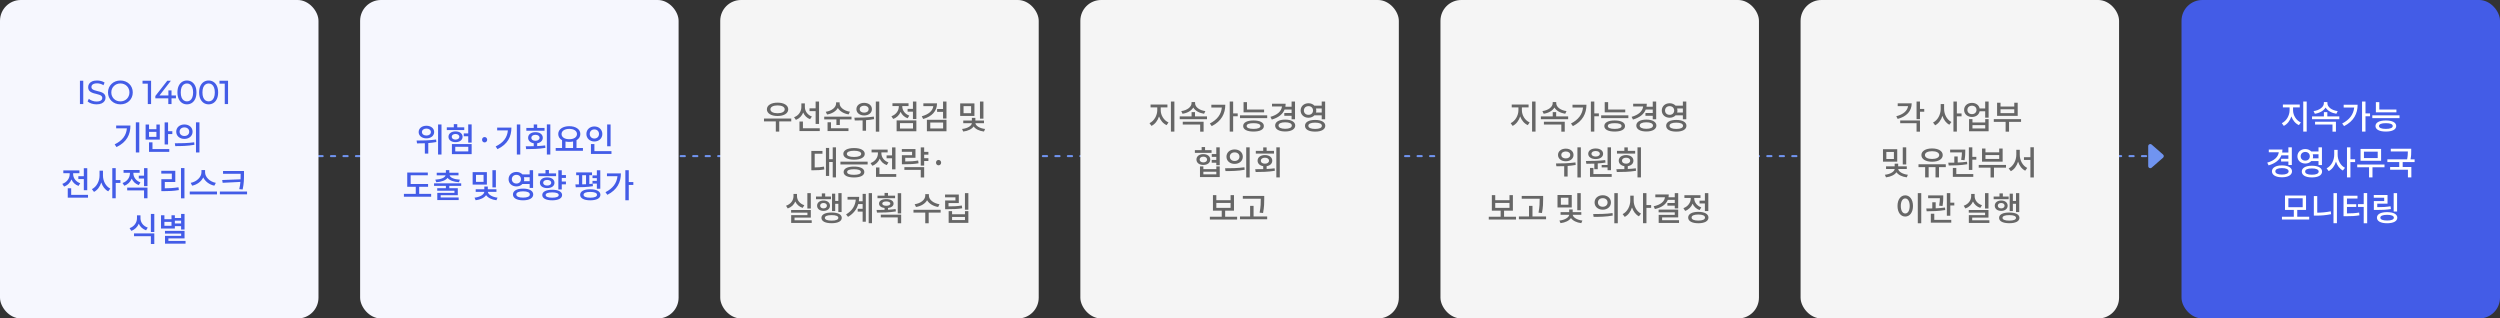
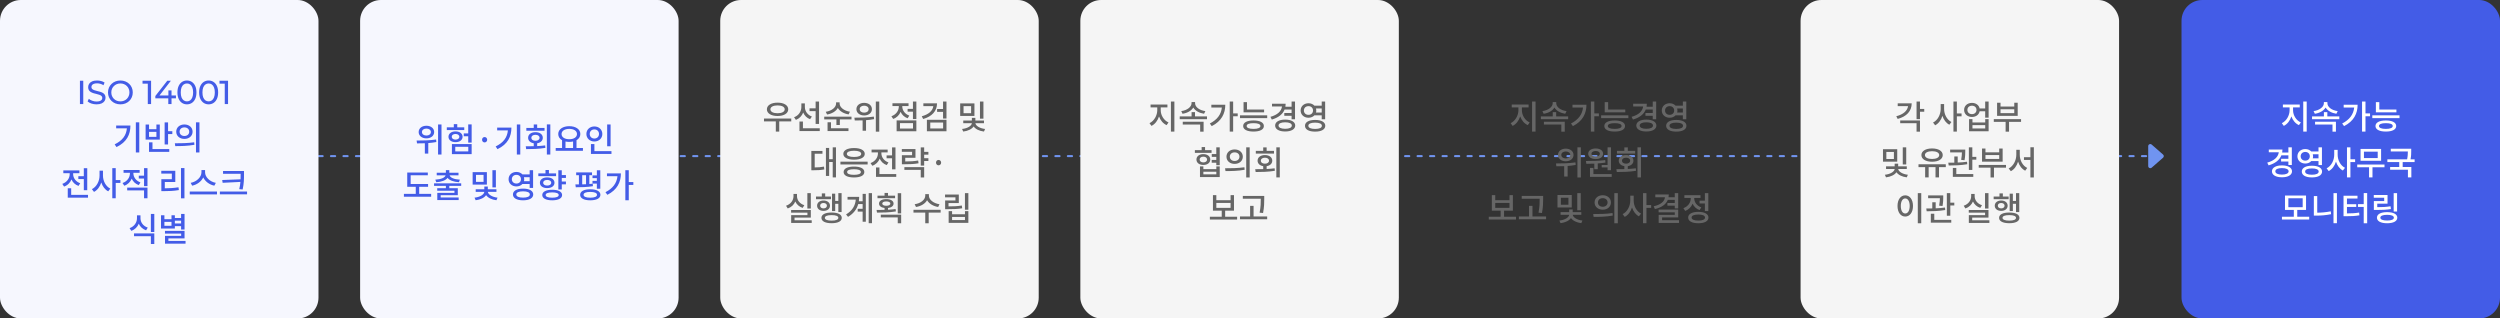
<svg xmlns="http://www.w3.org/2000/svg" width="1201" height="153" viewBox="0 0 1201 153" fill="none">
  <rect x="0" y="0" width="1201" height="153" fill="#333333" stroke="none" />
  <path d="M1037 75L106 75" stroke="#7094F0" stroke-linecap="round" stroke-linejoin="round" stroke-dasharray="2 4" />
  <path d="M1039.14 74.247L1033.66 69.451C1033.01 68.885 1032 69.345 1032 70.204L1032 79.796C1032 80.655 1033.01 81.115 1033.66 80.549L1039.14 75.753C1039.6 75.354 1039.6 74.646 1039.14 74.247Z" fill="#7094F0" />
  <rect x="1048" width="153" height="153" rx="10" fill="#435CE7" />
  <path d="M1101.58 51.584V52.96C1101.58 55.36 1103.07 57.856 1105.33 58.816L1104.41 60.112C1102.73 59.376 1101.44 57.808 1100.77 55.936C1100.13 57.952 1098.83 59.664 1097.13 60.48L1096.19 59.168C1098.43 58.128 1099.92 55.44 1099.92 52.96V51.584H1096.7V50.224H1104.8V51.584H1101.58ZM1106.48 48.784H1108.14V63.232H1106.48V48.784ZM1123.03 53.376L1122.4 54.656C1120.08 54.288 1118.15 53.216 1117.22 51.664C1116.31 53.2 1114.39 54.304 1112.05 54.656L1111.44 53.376C1114.29 52.992 1116.39 51.36 1116.39 49.568V49.024H1118.08V49.568C1118.08 51.392 1120.13 52.992 1123.03 53.376ZM1112.16 59.824V58.496H1122.18V63.248H1120.53V59.824H1112.16ZM1118.05 55.92H1123.81V57.248H1110.71V55.92H1116.4V53.856H1118.05V55.92ZM1125.9 50.304H1132.6C1132.6 54.496 1130.81 58.208 1126.09 60.592L1125.18 59.328C1128.71 57.52 1130.62 54.976 1130.95 51.648H1125.9V50.304ZM1138.57 54.48V55.856H1136.38V63.216H1134.73V48.768H1136.38V54.48H1138.57ZM1151.24 52.624V53.952H1141.37V49.056H1143.02V52.624H1151.24ZM1146.16 61.92C1148.27 61.92 1149.47 61.424 1149.47 60.544C1149.47 59.632 1148.27 59.168 1146.16 59.168C1144.04 59.168 1142.86 59.632 1142.86 60.544C1142.86 61.424 1144.04 61.92 1146.16 61.92ZM1146.16 57.872C1149.26 57.872 1151.13 58.848 1151.13 60.544C1151.13 62.224 1149.26 63.2 1146.16 63.2C1143.07 63.2 1141.18 62.224 1141.18 60.544C1141.18 58.848 1143.07 57.872 1146.16 57.872ZM1139.66 55.408H1152.73V56.752H1139.66V55.408ZM1099.34 74.608H1095.98C1095.08 76.912 1092.96 78.528 1089.84 79.44L1089.18 78.128C1092.57 77.184 1094.44 75.408 1094.73 73.152H1089.93V71.824H1096.49C1096.49 72.336 1096.44 72.816 1096.36 73.264H1099.34V70.784H1100.99V79.28H1099.34V77.616H1095.84V76.272H1099.34V74.608ZM1096.25 83.872C1098.22 83.872 1099.45 83.312 1099.45 82.304C1099.45 81.312 1098.22 80.752 1096.25 80.752C1094.3 80.752 1093.07 81.312 1093.07 82.304C1093.07 83.312 1094.3 83.872 1096.25 83.872ZM1096.25 79.456C1099.18 79.456 1101.08 80.544 1101.08 82.304C1101.08 84.08 1099.18 85.168 1096.25 85.168C1093.32 85.168 1091.44 84.08 1091.44 82.304C1091.44 80.544 1093.32 79.456 1096.25 79.456ZM1105.25 75.088C1105.25 76.336 1106.18 77.168 1107.46 77.168C1108.7 77.168 1109.63 76.336 1109.63 75.088C1109.63 73.824 1108.7 72.992 1107.46 72.992C1106.18 72.992 1105.25 73.824 1105.25 75.088ZM1113.81 74.112H1111.07C1111.15 74.416 1111.2 74.736 1111.2 75.088C1111.2 75.44 1111.15 75.76 1111.06 76.064H1113.81V74.112ZM1113.81 77.392H1110.32C1109.65 78.128 1108.62 78.56 1107.46 78.56C1105.3 78.56 1103.68 77.12 1103.68 75.088C1103.68 73.04 1105.3 71.6 1107.46 71.6C1108.64 71.6 1109.65 72.048 1110.32 72.768H1113.81V70.768H1115.46V79.296H1113.81V77.392ZM1110.64 83.936C1112.7 83.936 1113.89 83.408 1113.89 82.416C1113.89 81.456 1112.7 80.912 1110.64 80.912C1108.59 80.912 1107.39 81.456 1107.39 82.416C1107.39 83.408 1108.59 83.936 1110.64 83.936ZM1110.64 79.616C1113.65 79.616 1115.52 80.656 1115.52 82.416C1115.52 84.192 1113.65 85.232 1110.64 85.232C1107.63 85.232 1105.78 84.192 1105.78 82.416C1105.78 80.656 1107.63 79.616 1110.64 79.616ZM1123.01 71.984V74.352C1123.01 76.928 1124.36 79.536 1126.53 80.608L1125.52 81.92C1123.97 81.12 1122.82 79.552 1122.2 77.664C1121.57 79.664 1120.36 81.344 1118.71 82.192L1117.7 80.864C1119.96 79.76 1121.36 77.024 1121.36 74.352V71.984H1123.01ZM1131.4 76.512V77.872H1129.14V85.232H1127.49V70.784H1129.14V76.512H1131.4ZM1142.25 75.936V72.864H1135.64V75.936H1142.25ZM1143.88 71.552V77.264H1134.01V71.552H1143.88ZM1145.51 79.04V80.368H1139.74V85.232H1138.09V80.368H1132.41V79.04H1145.51ZM1159.98 77.856H1154.25V80.224H1158.41V85.232H1156.77V81.552H1148.22V80.224H1152.59V77.856H1146.89V76.528H1156.38C1156.7 74.976 1156.73 73.808 1156.73 72.768H1148.53V71.44H1158.35V72.544C1158.35 73.632 1158.35 74.88 1158.03 76.528H1159.98V77.856ZM1099.33 95.248V99.536H1106.21V95.248H1099.33ZM1103.6 104.112H1109.34V105.456H1096.25V104.112H1101.95V100.848H1097.71V93.936H1107.82V100.848H1103.6V104.112ZM1113.2 94.192V102.176C1115.25 102.16 1117.41 101.984 1119.68 101.52L1119.86 102.896C1117.38 103.408 1115.04 103.584 1112.8 103.584H1111.57V94.192H1113.2ZM1121.01 92.784H1122.66V107.232H1121.01V92.784ZM1127.48 99.408V102.528C1129.78 102.512 1131.43 102.432 1133.32 102.112L1133.46 103.44C1131.4 103.808 1129.59 103.872 1126.97 103.872H1125.83V94.032H1132.54V95.392H1127.48V98.096H1131.94V99.408H1127.48ZM1135.53 92.752H1137.19V107.248H1135.53V99.424H1132.76V98.064H1135.53V92.752ZM1151.56 92.784V101.632H1149.92V92.784H1151.56ZM1148.41 99.088L1148.6 100.432C1146.33 100.8 1144.38 100.864 1141.61 100.864H1140.4V96.592H1145.36V94.992H1140.36V93.664H1146.97V97.84H1142.03V99.52C1144.51 99.52 1146.32 99.44 1148.41 99.088ZM1146.76 105.936C1148.84 105.936 1150.01 105.456 1150.01 104.576C1150.01 103.68 1148.84 103.2 1146.76 103.2C1144.7 103.2 1143.52 103.68 1143.52 104.576C1143.52 105.456 1144.7 105.936 1146.76 105.936ZM1146.76 101.904C1149.8 101.904 1151.66 102.896 1151.66 104.576C1151.66 106.256 1149.8 107.248 1146.76 107.248C1143.72 107.248 1141.88 106.256 1141.88 104.576C1141.88 102.896 1143.72 101.904 1146.76 101.904Z" fill="white" />
  <rect width="153" height="153" rx="10" fill="#F6F7FE" />
  <path d="M38.399 50V38.8H39.999V50H38.399ZM46.366 50.128C45.513 50.128 44.697 50 43.918 49.744C43.139 49.477 42.526 49.136 42.078 48.72L42.67 47.472C43.096 47.845 43.641 48.155 44.302 48.4C44.963 48.645 45.651 48.768 46.366 48.768C47.017 48.768 47.544 48.693 47.95 48.544C48.355 48.395 48.654 48.192 48.846 47.936C49.038 47.669 49.134 47.371 49.134 47.04C49.134 46.656 49.006 46.347 48.75 46.112C48.505 45.877 48.179 45.691 47.774 45.552C47.379 45.403 46.942 45.275 46.462 45.168C45.982 45.061 45.496 44.939 45.006 44.8C44.526 44.651 44.083 44.464 43.678 44.24C43.283 44.016 42.963 43.717 42.718 43.344C42.472 42.96 42.35 42.469 42.35 41.872C42.35 41.296 42.499 40.768 42.798 40.288C43.107 39.797 43.577 39.408 44.206 39.12C44.846 38.821 45.657 38.672 46.638 38.672C47.288 38.672 47.934 38.757 48.574 38.928C49.214 39.099 49.769 39.344 50.238 39.664L49.71 40.944C49.23 40.624 48.723 40.395 48.19 40.256C47.657 40.107 47.139 40.032 46.638 40.032C46.008 40.032 45.491 40.112 45.086 40.272C44.681 40.432 44.382 40.645 44.19 40.912C44.008 41.179 43.918 41.477 43.918 41.808C43.918 42.203 44.041 42.517 44.286 42.752C44.542 42.987 44.867 43.173 45.262 43.312C45.667 43.451 46.11 43.579 46.59 43.696C47.07 43.803 47.55 43.925 48.03 44.064C48.52 44.203 48.963 44.384 49.358 44.608C49.763 44.832 50.089 45.131 50.334 45.504C50.579 45.877 50.702 46.357 50.702 46.944C50.702 47.509 50.547 48.037 50.238 48.528C49.928 49.008 49.449 49.397 48.798 49.696C48.158 49.984 47.347 50.128 46.366 50.128ZM57.845 50.128C56.992 50.128 56.197 49.984 55.461 49.696C54.736 49.408 54.107 49.008 53.573 48.496C53.04 47.973 52.624 47.365 52.325 46.672C52.027 45.979 51.877 45.221 51.877 44.4C51.877 43.579 52.027 42.821 52.325 42.128C52.624 41.435 53.04 40.832 53.573 40.32C54.107 39.797 54.736 39.392 55.461 39.104C56.187 38.816 56.981 38.672 57.845 38.672C58.699 38.672 59.483 38.816 60.197 39.104C60.923 39.381 61.552 39.781 62.085 40.304C62.629 40.816 63.045 41.419 63.333 42.112C63.632 42.805 63.781 43.568 63.781 44.4C63.781 45.232 63.632 45.995 63.333 46.688C63.045 47.381 62.629 47.989 62.085 48.512C61.552 49.024 60.923 49.424 60.197 49.712C59.483 49.989 58.699 50.128 57.845 50.128ZM57.845 48.704C58.464 48.704 59.035 48.597 59.557 48.384C60.091 48.171 60.549 47.872 60.933 47.488C61.328 47.093 61.632 46.635 61.845 46.112C62.069 45.589 62.181 45.019 62.181 44.4C62.181 43.781 62.069 43.211 61.845 42.688C61.632 42.165 61.328 41.712 60.933 41.328C60.549 40.933 60.091 40.629 59.557 40.416C59.035 40.203 58.464 40.096 57.845 40.096C57.216 40.096 56.635 40.203 56.101 40.416C55.579 40.629 55.12 40.933 54.725 41.328C54.331 41.712 54.021 42.165 53.797 42.688C53.584 43.211 53.477 43.781 53.477 44.4C53.477 45.019 53.584 45.589 53.797 46.112C54.021 46.635 54.331 47.093 54.725 47.488C55.12 47.872 55.579 48.171 56.101 48.384C56.635 48.597 57.216 48.704 57.845 48.704ZM71 50V39.44L71.688 40.192H68.472V38.8H72.584V50H71ZM74.624 47.248V46.128L80.352 38.8H82.08L76.4 46.128L75.584 45.872H84.528V47.248H74.624ZM80.848 50V47.248L80.896 45.872V43.44H82.4V50H80.848ZM89.813 50.128C88.938 50.128 88.154 49.904 87.461 49.456C86.778 49.008 86.234 48.357 85.829 47.504C85.434 46.651 85.237 45.616 85.237 44.4C85.237 43.184 85.434 42.149 85.829 41.296C86.234 40.443 86.778 39.792 87.461 39.344C88.154 38.896 88.938 38.672 89.813 38.672C90.677 38.672 91.455 38.896 92.149 39.344C92.842 39.792 93.386 40.443 93.781 41.296C94.175 42.149 94.373 43.184 94.373 44.4C94.373 45.616 94.175 46.651 93.781 47.504C93.386 48.357 92.842 49.008 92.149 49.456C91.455 49.904 90.677 50.128 89.813 50.128ZM89.813 48.704C90.399 48.704 90.911 48.544 91.349 48.224C91.797 47.904 92.143 47.424 92.389 46.784C92.645 46.144 92.773 45.349 92.773 44.4C92.773 43.451 92.645 42.656 92.389 42.016C92.143 41.376 91.797 40.896 91.349 40.576C90.911 40.256 90.399 40.096 89.813 40.096C89.226 40.096 88.709 40.256 88.261 40.576C87.813 40.896 87.461 41.376 87.205 42.016C86.959 42.656 86.837 43.451 86.837 44.4C86.837 45.349 86.959 46.144 87.205 46.784C87.461 47.424 87.813 47.904 88.261 48.224C88.709 48.544 89.226 48.704 89.813 48.704ZM100.235 50.128C99.36 50.128 98.576 49.904 97.883 49.456C97.2 49.008 96.656 48.357 96.251 47.504C95.856 46.651 95.659 45.616 95.659 44.4C95.659 43.184 95.856 42.149 96.251 41.296C96.656 40.443 97.2 39.792 97.883 39.344C98.576 38.896 99.36 38.672 100.235 38.672C101.099 38.672 101.877 38.896 102.571 39.344C103.264 39.792 103.808 40.443 104.203 41.296C104.597 42.149 104.795 43.184 104.795 44.4C104.795 45.616 104.597 46.651 104.203 47.504C103.808 48.357 103.264 49.008 102.571 49.456C101.877 49.904 101.099 50.128 100.235 50.128ZM100.235 48.704C100.821 48.704 101.333 48.544 101.771 48.224C102.219 47.904 102.565 47.424 102.811 46.784C103.067 46.144 103.195 45.349 103.195 44.4C103.195 43.451 103.067 42.656 102.811 42.016C102.565 41.376 102.219 40.896 101.771 40.576C101.333 40.256 100.821 40.096 100.235 40.096C99.648 40.096 99.131 40.256 98.683 40.576C98.235 40.896 97.883 41.376 97.627 42.016C97.381 42.656 97.259 43.451 97.259 44.4C97.259 45.349 97.381 46.144 97.627 46.784C97.883 47.424 98.235 47.904 98.683 48.224C99.131 48.544 99.648 48.704 100.235 48.704ZM107.969 50V39.44L108.657 40.192H105.441V38.8H109.553V50H107.969ZM55.804 60.304H62.652C62.652 64.608 60.924 68.256 55.964 70.656L55.084 69.344C58.876 67.52 60.668 64.976 60.956 61.648H55.804V60.304ZM65.26 58.784H66.908V73.232H65.26V58.784ZM75.137 65.744V63.36L71.601 63.36V65.744H75.137ZM76.769 59.824V67.072H69.953V59.824H71.601V62.08L75.137 62.08V59.824H76.769ZM73.249 68.384V71.616H81.313V72.96H71.585V68.384H73.249ZM80.737 63.04H82.785V64.4H80.737V69.408H79.089V58.8H80.737V63.04ZM88.581 59.792C90.837 59.792 92.517 61.216 92.517 63.264C92.517 65.312 90.837 66.736 88.581 66.736C86.325 66.736 84.661 65.312 84.661 63.264C84.661 61.216 86.325 59.792 88.581 59.792ZM88.581 61.2C87.253 61.2 86.277 62 86.277 63.264C86.277 64.512 87.253 65.328 88.581 65.328C89.925 65.328 90.901 64.512 90.901 63.264C90.901 62 89.925 61.2 88.581 61.2ZM94.149 58.768H95.813V73.248H94.149V58.768ZM84.197 70.192L83.989 68.832C86.581 68.832 90.181 68.816 93.285 68.352L93.397 69.552C90.213 70.16 86.757 70.192 84.197 70.192ZM37.637 84.656H40.261V80.8H41.909V91.36H40.261V86.016H37.637V84.656ZM38.533 88.032L37.717 89.312C36.117 88.768 34.949 87.632 34.341 86.208C33.701 87.776 32.485 89.04 30.773 89.632L29.925 88.336C32.165 87.552 33.477 85.648 33.477 83.696V83.2H30.421V81.872H38.149V83.2H35.141V83.696C35.141 85.472 36.373 87.28 38.533 88.032ZM34.197 93.616H42.277V94.96H32.549L32.549 90.448H34.197V93.616ZM49.466 81.984V84.352C49.466 86.928 50.81 89.536 52.986 90.608L51.978 91.92C50.426 91.12 49.274 89.552 48.65 87.664C48.026 89.664 46.81 91.344 45.162 92.192L44.154 90.864C46.41 89.76 47.818 87.024 47.818 84.352V81.984H49.466ZM57.85 86.512V87.872H55.594V95.232H53.946V80.784H55.594V86.512H57.85ZM67.471 87.632L66.654 88.912C65.055 88.352 63.903 87.216 63.279 85.824C62.639 87.376 61.422 88.624 59.711 89.216L58.862 87.92C61.102 87.152 62.414 85.248 62.414 83.296V83.008H59.358V81.68H67.087V83.008H64.079V83.28C64.079 85.072 65.311 86.88 67.471 87.632ZM61.102 91.456V90.128H70.847V95.232H69.198V91.456H61.102ZM69.198 80.768H70.847V89.408H69.198V85.76H66.671V84.4H69.198V80.768ZM79.171 87.424V90.464C81.459 90.448 83.459 90.336 85.747 89.968L85.923 91.312C83.443 91.744 81.283 91.824 78.739 91.824H77.507V86.096H82.547V83.408H77.475V82.064H84.211V87.424H79.171ZM86.947 80.752H88.611V95.264H86.947V80.752ZM103.688 87.84L102.968 89.2C100.616 88.72 98.584 87.216 97.64 85.232C96.696 87.216 94.664 88.72 92.312 89.2L91.608 87.84C94.456 87.312 96.776 85.088 96.776 82.8V81.712H98.52V82.8C98.52 85.104 100.84 87.328 103.688 87.84ZM91.16 92.016H104.248V93.376H91.16V92.016ZM106.749 86.48L115.565 86.144C115.597 85.376 115.597 84.64 115.597 83.904V83.488H107.149V82.16H117.213V83.904C117.213 86 117.213 87.984 116.573 91.024L114.941 90.88C115.245 89.584 115.405 88.448 115.485 87.392L106.957 87.824L106.749 86.48ZM105.629 92L118.685 92V93.36L105.629 93.36V92ZM70.99 109.344L70.174 110.64C68.51 110.064 67.31 108.928 66.67 107.488C66.014 109.056 64.782 110.304 63.07 110.896L62.254 109.6C64.526 108.816 65.806 106.864 65.806 104.848V103.44H67.486V104.848C67.486 106.8 68.766 108.608 70.99 109.344ZM64.382 113.456V112.128H74.126V117.232H72.478V113.456H64.382ZM72.478 102.768H74.126V111.44H72.478V102.768ZM86.995 106H84.003V107.36H86.995V106ZM82.387 108.464V106.576H78.979V108.464H82.387ZM84.003 108.64V109.776H77.347V103.424H78.979V105.312H82.387V103.424H84.003V104.736H86.995V102.784H88.659V110.272H86.995V108.64H84.003ZM80.899 115.76L89.139 115.76V117.056L79.267 117.056V113.312H87.027V112.208H79.251V110.912H88.659V114.528H80.899V115.76Z" fill="#435CE7" />
  <rect x="173" width="153" height="153" rx="10" fill="#F6F7FE" />
  <path d="M204.848 61.768C203.6 61.768 202.704 62.424 202.704 63.432C202.704 64.456 203.6 65.112 204.848 65.112C206.112 65.112 206.992 64.456 206.992 63.432C206.992 62.424 206.112 61.768 204.848 61.768ZM204.848 66.472C202.688 66.472 201.12 65.224 201.12 63.432C201.12 61.656 202.688 60.408 204.848 60.408C207.008 60.408 208.576 61.656 208.576 63.432C208.576 65.224 207.008 66.472 204.848 66.472ZM209.504 67.016L209.616 68.232C208.352 68.488 207.024 68.632 205.744 68.728V73.8H204.096V68.824C202.736 68.872 201.456 68.888 200.336 68.888L200.144 67.528C202.752 67.528 206.384 67.48 209.504 67.016ZM210.448 59.784H212.096V74.248H210.448V59.784ZM223.029 61.176V62.488H214.645V61.176H218.005V59.64H219.669V61.176H223.029ZM217.013 65.704C217.013 66.536 217.765 67.064 218.837 67.064C219.909 67.064 220.661 66.536 220.661 65.704C220.661 64.888 219.909 64.36 218.837 64.36C217.765 64.36 217.013 64.888 217.013 65.704ZM222.229 65.704C222.229 67.256 220.821 68.296 218.837 68.296C216.853 68.296 215.445 67.256 215.445 65.704C215.445 64.168 216.853 63.112 218.837 63.112C220.821 63.112 222.229 64.168 222.229 65.704ZM218.709 70.52V72.744H224.965V70.52H218.709ZM217.093 74.056V69.224H226.581V74.056H217.093ZM224.933 59.768H226.581V68.52H224.933V65.448H222.789V64.088H224.933V59.768ZM232.794 68.424C232.122 68.424 231.578 67.864 231.578 67.144C231.578 66.376 232.122 65.832 232.794 65.832C233.498 65.832 234.042 66.376 234.042 67.144C234.042 67.864 233.498 68.424 232.794 68.424ZM238.835 61.304H245.683C245.683 65.608 243.955 69.256 238.995 71.656L238.115 70.344C241.907 68.52 243.699 65.976 243.987 62.648H238.835V61.304ZM248.291 59.784H249.939V74.232H248.291V59.784ZM261.592 61.464V62.792H252.856V61.464H256.408V59.8H258.056V61.464H261.592ZM255.272 66.184C255.272 67.08 256.072 67.624 257.24 67.624C258.392 67.624 259.192 67.08 259.192 66.184C259.192 65.304 258.392 64.76 257.24 64.76C256.072 64.76 255.272 65.304 255.272 66.184ZM258.056 68.824V70.184C259.352 70.104 260.664 70.024 261.896 69.848L262.008 71.048C258.824 71.592 255.4 71.64 252.776 71.64L252.568 70.28C253.72 70.28 255.048 70.28 256.408 70.232V68.824C254.776 68.568 253.704 67.576 253.704 66.184C253.704 64.568 255.144 63.496 257.24 63.496C259.32 63.496 260.76 64.568 260.76 66.184C260.76 67.592 259.688 68.568 258.056 68.824ZM262.712 59.768H264.376V74.232H262.712V59.768ZM271.661 67.976V71.112H275.309V67.96C274.749 68.104 274.125 68.168 273.485 68.168C272.845 68.168 272.221 68.104 271.661 67.976ZM273.485 61.912C271.293 61.912 269.773 62.872 269.773 64.392C269.773 65.928 271.293 66.888 273.485 66.888C275.661 66.888 277.181 65.928 277.181 64.392C277.181 62.872 275.661 61.912 273.485 61.912ZM276.957 71.112H280.045V72.456H266.957V71.112H270.013V67.352C268.861 66.712 268.173 65.672 268.173 64.392C268.173 62.088 270.397 60.616 273.485 60.616C276.557 60.616 278.797 62.088 278.797 64.392C278.797 65.672 278.109 66.696 276.957 67.352V71.112ZM293.329 59.784V70.28H291.681V59.784H293.329ZM283.313 64.36C283.313 65.672 284.257 66.552 285.537 66.552C286.801 66.552 287.761 65.672 287.761 64.36C287.761 63.032 286.801 62.168 285.537 62.168C284.257 62.168 283.313 63.032 283.313 64.36ZM289.361 64.36C289.361 66.456 287.713 67.976 285.537 67.976C283.361 67.976 281.697 66.456 281.697 64.36C281.697 62.248 283.361 60.744 285.537 60.744C287.713 60.744 289.361 62.248 289.361 64.36ZM285.553 72.616H293.745V73.96H283.889V69.224H285.553V72.616ZM201.379 93.144H207.123V94.504H194.035V93.144H199.731V89.736H195.635V82.872H205.523V84.2H197.283V88.408H205.651V89.736H201.379V93.144ZM209.592 87.544L209.112 86.312C211.96 86.152 213.736 85.352 214.056 84.216H209.799V82.984H214.2V81.72H215.848V82.984H220.264V84.216H215.992C216.312 85.352 218.104 86.152 220.92 86.312L220.472 87.544C217.912 87.368 215.928 86.664 215.016 85.448C214.104 86.664 212.152 87.368 209.592 87.544ZM221.56 89.304H215.848V90.424H219.928V93.784H211.704V94.872H220.344V96.104H210.072V92.648H218.312V91.64H210.039V90.424H214.2V89.304H208.52V88.072H221.56V89.304ZM238.22 81.768V90.024H236.556V81.768H238.22ZM232.3 87.368V83.992H228.668V87.368H232.3ZM233.9 82.68V88.68H227.052V82.68H233.9ZM238.492 92.184H234.364C234.492 93.368 236.348 94.664 239.02 94.952L238.476 96.2C236.188 95.928 234.396 95 233.516 93.752C232.636 95.016 230.812 95.928 228.508 96.2L227.964 94.952C230.668 94.68 232.54 93.416 232.668 92.184H228.524V90.92H232.668V89.624H234.348V90.92H238.492V92.184ZM245.889 86.088C245.889 87.336 246.817 88.168 248.097 88.168C249.345 88.168 250.273 87.336 250.273 86.088C250.273 84.824 249.345 83.992 248.097 83.992C246.817 83.992 245.889 84.824 245.889 86.088ZM254.449 85.112H251.713C251.793 85.416 251.841 85.736 251.841 86.088C251.841 86.44 251.793 86.76 251.697 87.064H254.449V85.112ZM254.449 88.392H250.961C250.289 89.128 249.265 89.56 248.097 89.56C245.937 89.56 244.321 88.12 244.321 86.088C244.321 84.04 245.937 82.6 248.097 82.6C249.281 82.6 250.289 83.048 250.961 83.768H254.449V81.768H256.097V90.296H254.449V88.392ZM251.281 94.936C253.345 94.936 254.529 94.408 254.529 93.416C254.529 92.456 253.345 91.912 251.281 91.912C249.233 91.912 248.033 92.456 248.033 93.416C248.033 94.408 249.233 94.936 251.281 94.936ZM251.281 90.616C254.289 90.616 256.161 91.656 256.161 93.416C256.161 95.192 254.289 96.232 251.281 96.232C248.273 96.232 246.417 95.192 246.417 93.416C246.417 91.656 248.273 90.616 251.281 90.616ZM267.141 83.304V84.616H258.613V83.304H262.053V81.672H263.701V83.304H267.141ZM260.949 87.8C260.949 88.632 261.717 89.144 262.869 89.144C264.021 89.144 264.805 88.632 264.805 87.8C264.805 86.952 264.021 86.44 262.869 86.44C261.717 86.44 260.949 86.952 260.949 87.8ZM266.373 87.8C266.373 89.352 264.965 90.36 262.869 90.36C260.789 90.36 259.365 89.352 259.365 87.8C259.365 86.232 260.789 85.224 262.869 85.224C264.965 85.224 266.373 86.232 266.373 87.8ZM265.269 94.968C267.253 94.968 268.405 94.536 268.405 93.688C268.405 92.856 267.253 92.424 265.269 92.424C263.285 92.424 262.133 92.856 262.133 93.688C262.133 94.536 263.285 94.968 265.269 94.968ZM265.269 91.16C268.213 91.16 270.037 92.104 270.037 93.688C270.037 95.288 268.213 96.232 265.269 96.232C262.325 96.232 260.501 95.288 260.501 93.688C260.501 92.104 262.325 91.16 265.269 91.16ZM271.877 85.464H269.877V87.208H271.877V88.568H269.877V91.032H268.229V81.784H269.877V84.104H271.877V85.464ZM286.73 90.664V88.216H284.634V86.888H286.73V85.576H284.634V84.248H286.73V81.784H288.378V90.664H286.73ZM279.69 84.152V88.568C280.298 88.552 280.906 88.536 281.53 88.504V84.152H279.69ZM284.746 88.248L284.842 89.448C282.122 89.912 278.922 89.96 276.602 89.96L276.41 88.6C276.938 88.6 277.514 88.6 278.106 88.6V84.152H276.794V82.808H284.41V84.152H283.114V88.392C283.674 88.376 284.218 88.312 284.746 88.248ZM283.562 94.968C285.626 94.968 286.794 94.472 286.794 93.592C286.794 92.68 285.626 92.2 283.562 92.2C281.498 92.2 280.346 92.68 280.346 93.592C280.346 94.472 281.498 94.968 283.562 94.968ZM283.562 90.92C286.586 90.92 288.442 91.896 288.442 93.592C288.442 95.256 286.586 96.232 283.562 96.232C280.538 96.232 278.698 95.256 278.698 93.592C278.698 91.896 280.538 90.92 283.562 90.92ZM291.583 83.304H298.286C298.286 87.496 296.495 91.208 291.775 93.592L290.863 92.328C294.399 90.52 296.303 87.976 296.639 84.648H291.583V83.304ZM304.255 87.48V88.856H302.063V96.216H300.415V81.768H302.063V87.48H304.255Z" fill="#435CE7" />
  <rect x="346" width="153" height="153" rx="10" fill="#F5F5F5" />
  <path d="M373.547 50.64C371.467 50.64 370.107 51.344 370.107 52.512C370.107 53.696 371.467 54.4 373.547 54.4C375.611 54.4 376.971 53.696 376.971 52.512C376.971 51.344 375.611 50.64 373.547 50.64ZM373.547 55.728C370.491 55.728 368.411 54.48 368.411 52.512C368.411 50.56 370.491 49.312 373.547 49.312C376.587 49.312 378.667 50.56 378.667 52.512C378.667 54.48 376.587 55.728 373.547 55.728ZM380.123 56.96V58.32H374.347V63.232H372.699V58.32H367.019V56.96H380.123ZM391.824 59.536V53.392H388.896V52.032H391.824V48.784H393.472V59.536H391.824ZM390.032 55.984L389.152 57.264C387.6 56.688 386.464 55.52 385.856 54.064C385.216 55.68 384.016 56.96 382.352 57.6L381.472 56.32C383.728 55.52 384.976 53.488 384.976 51.344V49.664H386.656V51.376C386.656 53.328 387.872 55.2 390.032 55.984ZM385.728 61.616H393.808V62.96H384.064V58.4H385.728V61.616ZM408.308 53.664L407.684 54.96C405.364 54.608 403.428 53.44 402.5 51.856C401.588 53.456 399.668 54.64 397.332 55.008L396.692 53.696C399.54 53.296 401.652 51.568 401.652 49.744V49.152H403.348V49.744C403.348 51.52 405.476 53.264 408.308 53.664ZM399.204 58.752V61.616L407.604 61.616V62.96L397.556 62.96V58.752H399.204ZM395.956 56.032L409.06 56.032V57.36H403.46V60.064L401.812 60.064V57.36H395.956V56.032ZM415.145 50.768C413.897 50.768 413.001 51.424 413.001 52.432C413.001 53.456 413.897 54.112 415.145 54.112C416.409 54.112 417.289 53.456 417.289 52.432C417.289 51.424 416.409 50.768 415.145 50.768ZM415.145 55.472C412.985 55.472 411.417 54.224 411.417 52.432C411.417 50.656 412.985 49.408 415.145 49.408C417.305 49.408 418.873 50.656 418.873 52.432C418.873 54.224 417.305 55.472 415.145 55.472ZM419.801 56.016L419.913 57.232C418.649 57.488 417.321 57.632 416.041 57.728V62.8H414.393V57.824C413.033 57.872 411.753 57.888 410.633 57.888L410.441 56.528C413.049 56.528 416.681 56.48 419.801 56.016ZM420.745 48.784H422.393V63.248H420.745V48.784ZM436.83 55.536L436.03 56.816C434.43 56.256 433.262 55.136 432.654 53.728C432.014 55.28 430.798 56.544 429.086 57.136L428.238 55.84C430.478 55.056 431.79 53.152 431.79 51.184V50.944H428.734V49.616H436.462V50.944H433.454V51.184C433.454 52.976 434.686 54.784 436.83 55.536ZM432.35 59.152V61.744H438.606V59.152H432.35ZM430.734 63.056V57.84H440.222V63.056H430.734ZM438.574 48.768H440.222V57.184H438.574V53.632H436.014V52.288H438.574V48.768ZM443.586 49.648H450.146C450.146 53.392 447.666 55.984 443.49 57.168L442.818 55.856C446.13 54.96 448.082 53.216 448.37 50.992H443.586V49.648ZM446.898 58.864V61.728L453.074 61.728V58.864L446.898 58.864ZM445.282 63.056V57.552L454.69 57.552V63.056H445.282ZM453.042 48.768H454.69V56.96H453.042V53.728L450.178 53.728V52.368L453.042 52.368V48.768ZM472.439 48.768V57.024H470.775V48.768H472.439ZM466.519 54.368V50.992H462.887V54.368H466.519ZM468.119 49.68V55.68H461.271V49.68H468.119ZM472.711 59.184H468.583C468.711 60.368 470.567 61.664 473.239 61.952L472.695 63.2C470.407 62.928 468.615 62 467.735 60.752C466.855 62.016 465.031 62.928 462.727 63.2L462.183 61.952C464.887 61.68 466.759 60.416 466.887 59.184H462.743V57.92H466.887V56.624H468.567V57.92H472.711V59.184ZM391.381 73.84V80.432C393.045 80.416 394.357 80.336 395.845 80.032L395.989 81.392C394.245 81.728 392.757 81.792 390.725 81.792H389.765V72.496H395.109V73.84H391.381ZM400.037 70.768H401.605V85.216H400.037V77.824H398.325V84.512H396.773V71.072H398.325V76.48H400.037V70.768ZM403.738 77.68H416.81V79.008H403.738V77.68ZM410.25 80.016C413.37 80.016 415.226 80.976 415.226 82.64C415.226 84.304 413.37 85.248 410.25 85.248C407.146 85.248 405.274 84.304 405.274 82.64C405.274 80.976 407.146 80.016 410.25 80.016ZM410.25 81.296C408.138 81.296 406.954 81.76 406.954 82.64C406.954 83.52 408.138 83.984 410.25 83.984C412.362 83.984 413.562 83.52 413.562 82.64C413.562 81.76 412.362 81.296 410.25 81.296ZM410.282 71.12C413.418 71.12 415.434 72.176 415.434 73.92C415.434 75.648 413.418 76.704 410.282 76.704C407.13 76.704 405.13 75.648 405.13 73.92C405.13 72.176 407.13 71.12 410.282 71.12ZM410.282 72.416C408.138 72.416 406.826 72.96 406.826 73.92C406.826 74.864 408.138 75.408 410.282 75.408C412.426 75.408 413.722 74.864 413.722 73.92C413.722 72.96 412.426 72.416 410.282 72.416ZM425.918 74.656H428.542V70.8H430.19V81.36H428.542V76.016H425.918V74.656ZM426.814 78.032L425.998 79.312C424.398 78.768 423.23 77.632 422.622 76.208C421.982 77.776 420.766 79.04 419.054 79.632L418.206 78.336C420.446 77.552 421.758 75.648 421.758 73.696V73.2H418.702V71.872H426.43V73.2H423.422V73.696C423.422 75.472 424.654 77.28 426.814 78.032ZM422.478 83.616H430.558V84.96H420.83V80.448H422.478V83.616ZM441.091 77.104L441.267 78.448C439.091 78.832 437.203 78.912 434.435 78.912H433.267V74.56H438.163V72.928H433.235V71.6H439.795V75.808H434.883V77.568C437.363 77.552 439.107 77.472 441.091 77.104ZM434.467 81.616V80.288H443.971V85.248H442.323V81.616H434.467ZM446.003 74.304H443.971V76H446.003V77.36H443.971V79.568H442.323V70.816H443.971V72.96H446.003V74.304ZM450.872 79.424C450.2 79.424 449.656 78.864 449.656 78.144C449.656 77.376 450.2 76.832 450.872 76.832C451.576 76.832 452.12 77.376 452.12 78.144C452.12 78.864 451.576 79.424 450.872 79.424ZM389.517 92.784V100.192H387.853V92.784H389.517ZM386.397 98.576L385.597 99.872C383.933 99.328 382.717 98.224 382.061 96.8C381.405 98.352 380.173 99.552 378.429 100.144L377.613 98.832C379.901 98.08 381.197 96.208 381.197 94.256V93.168H382.877V94.256C382.877 96.128 384.173 97.888 386.397 98.576ZM381.693 105.808H389.949V107.104H380.077V103.344H387.885V102.16H380.045V100.88H389.517V104.544H381.693V105.808ZM401.234 97.904V101.408H399.698V93.04H401.234V96.544H402.738V92.768H404.306V101.888H402.738V97.904H401.234ZM399.202 94.4V95.696H392.002V94.4H394.802V92.912H396.418V94.4H399.202ZM394.002 98.816C394.002 99.6 394.642 100.112 395.618 100.112C396.578 100.112 397.25 99.6 397.25 98.816C397.25 98.032 396.578 97.52 395.618 97.52C394.642 97.52 394.002 98.032 394.002 98.816ZM398.722 98.816C398.722 100.32 397.442 101.312 395.618 101.312C393.81 101.312 392.53 100.32 392.53 98.816C392.53 97.328 393.81 96.32 395.618 96.32C397.442 96.32 398.722 97.328 398.722 98.816ZM399.506 105.984C401.586 105.984 402.738 105.52 402.738 104.656C402.738 103.792 401.586 103.344 399.506 103.344C397.442 103.344 396.258 103.792 396.258 104.656C396.258 105.52 397.442 105.984 399.506 105.984ZM399.506 102.096C402.562 102.096 404.386 103.024 404.386 104.656C404.386 106.288 402.562 107.232 399.506 107.232C396.45 107.232 394.61 106.288 394.61 104.656C394.61 103.024 396.45 102.096 399.506 102.096ZM414.406 96.688V93.136H415.942V106.528H414.406V101.664H412.038V100.32H414.406V98.032H412.294C411.622 100.464 410.102 102.56 407.398 104.176L406.454 103.008C409.43 101.2 410.87 98.848 411.11 95.888H407.158V94.56H412.742C412.742 95.296 412.694 96.016 412.582 96.688H414.406ZM417.318 92.784H418.902V107.232H417.318V92.784ZM429.995 94V95.2H421.547V94H424.939V92.672H426.603V94H429.995ZM423.851 97.792C423.851 98.464 424.603 98.848 425.771 98.848C426.955 98.848 427.707 98.464 427.707 97.792C427.707 97.152 426.955 96.768 425.771 96.768C424.603 96.768 423.851 97.152 423.851 97.792ZM430.251 100.432L430.379 101.568C427.259 102.096 423.883 102.144 421.307 102.144L421.099 100.864C422.251 100.864 423.579 100.864 424.939 100.816V99.92C423.307 99.728 422.283 98.944 422.283 97.792C422.283 96.48 423.675 95.648 425.771 95.648C427.883 95.648 429.275 96.48 429.275 97.792C429.275 98.944 428.235 99.728 426.603 99.92V100.752C427.851 100.688 429.083 100.592 430.251 100.432ZM423.131 104.448V103.136H432.923V107.248H431.275V104.448H423.131ZM431.275 92.8H432.923V102.528H431.275V92.8ZM451.328 98.112L450.688 99.44C448.288 99.056 446.32 97.84 445.376 96.176C444.448 97.856 442.448 99.056 440.048 99.44L439.408 98.112C442.352 97.696 444.496 95.92 444.496 94.016V93.248H446.24V94.016C446.24 95.888 448.416 97.696 451.328 98.112ZM451.888 100.8V102.144H446.144V107.248H444.496V102.144H438.832V100.8H451.888ZM462.052 98.72L462.244 100.064C459.972 100.432 458.02 100.496 455.252 100.496H454.036V96.304L458.996 96.304V94.8L454.004 94.8V93.456L460.612 93.456V97.552H455.668V99.152C458.148 99.152 459.956 99.072 462.052 98.72ZM463.572 105.728V104.224H457.38V105.728H463.572ZM463.572 102.928V101.44H465.204V107.056H455.732V101.44H457.38V102.928H463.572ZM463.556 92.784H465.204V100.768H463.556V92.784Z" fill="#666666" />
  <rect x="519" width="153" height="153" rx="10" fill="#F5F5F5" />
  <path d="M557.613 51.584V52.96C557.613 55.36 559.101 57.856 561.357 58.816L560.445 60.112C558.765 59.376 557.469 57.808 556.797 55.936C556.157 57.952 554.861 59.664 553.165 60.48L552.221 59.168C554.461 58.128 555.949 55.44 555.949 52.96V51.584H552.733V50.224H560.829V51.584H557.613ZM562.509 48.784H564.173V63.232H562.509V48.784ZM579.058 53.376L578.434 54.656C576.114 54.288 574.178 53.216 573.25 51.664C572.338 53.2 570.418 54.304 568.082 54.656L567.474 53.376C570.322 52.992 572.418 51.36 572.418 49.568V49.024H574.114V49.568C574.114 51.392 576.162 52.992 579.058 53.376ZM568.194 59.824V58.496H578.21V63.248H576.562V59.824H568.194ZM574.082 55.92H579.842V57.248H566.738V55.92H572.434V53.856H574.082V55.92ZM581.926 50.304L588.63 50.304C588.63 54.496 586.838 58.208 582.118 60.592L581.206 59.328C584.742 57.52 586.646 54.976 586.982 51.648L581.926 51.648V50.304ZM594.598 54.48V55.856H592.406V63.216H590.758V48.768H592.406V54.48H594.598ZM607.275 52.624V53.952H597.403V49.056H599.051V52.624H607.275ZM602.187 61.92C604.299 61.92 605.499 61.424 605.499 60.544C605.499 59.632 604.299 59.168 602.187 59.168C600.075 59.168 598.891 59.632 598.891 60.544C598.891 61.424 600.075 61.92 602.187 61.92ZM602.187 57.872C605.291 57.872 607.163 58.848 607.163 60.544C607.163 62.224 605.291 63.2 602.187 63.2C599.099 63.2 597.211 62.224 597.211 60.544C597.211 58.848 599.099 57.872 602.187 57.872ZM595.691 55.408H608.763V56.752H595.691V55.408ZM620.48 52.608H617.12C616.224 54.912 614.096 56.528 610.976 57.44L610.32 56.128C613.712 55.184 615.584 53.408 615.872 51.152H611.072V49.824H617.632C617.632 50.336 617.584 50.816 617.504 51.264H620.48V48.784H622.128V57.28H620.48V55.616H616.976V54.272H620.48V52.608ZM617.392 61.872C619.36 61.872 620.592 61.312 620.592 60.304C620.592 59.312 619.36 58.752 617.392 58.752C615.44 58.752 614.208 59.312 614.208 60.304C614.208 61.312 615.44 61.872 617.392 61.872ZM617.392 57.456C620.32 57.456 622.224 58.544 622.224 60.304C622.224 62.08 620.32 63.168 617.392 63.168C614.464 63.168 612.576 62.08 612.576 60.304C612.576 58.544 614.464 57.456 617.392 57.456ZM626.389 53.088C626.389 54.336 627.317 55.168 628.597 55.168C629.845 55.168 630.773 54.336 630.773 53.088C630.773 51.824 629.845 50.992 628.597 50.992C627.317 50.992 626.389 51.824 626.389 53.088ZM634.949 52.112H632.213C632.293 52.416 632.341 52.736 632.341 53.088C632.341 53.44 632.293 53.76 632.197 54.064H634.949V52.112ZM634.949 55.392L631.461 55.392C630.789 56.128 629.765 56.56 628.597 56.56C626.437 56.56 624.821 55.12 624.821 53.088C624.821 51.04 626.437 49.6 628.597 49.6C629.781 49.6 630.789 50.048 631.461 50.768H634.949V48.768H636.597V57.296H634.949V55.392ZM631.781 61.936C633.845 61.936 635.029 61.408 635.029 60.416C635.029 59.456 633.845 58.912 631.781 58.912C629.733 58.912 628.533 59.456 628.533 60.416C628.533 61.408 629.733 61.936 631.781 61.936ZM631.781 57.616C634.789 57.616 636.661 58.656 636.661 60.416C636.661 62.192 634.789 63.232 631.781 63.232C628.773 63.232 626.917 62.192 626.917 60.416C626.917 58.656 628.773 57.616 631.781 57.616ZM582.036 72.128V73.44H574.02V72.128H577.268V70.64H578.916V72.128H582.036ZM576.308 76.64C576.308 77.488 577.028 78.016 578.084 78.016C579.156 78.016 579.876 77.488 579.876 76.64C579.876 75.792 579.156 75.264 578.084 75.264C577.028 75.264 576.308 75.792 576.308 76.64ZM581.412 76.64C581.412 78.208 580.052 79.248 578.084 79.248C576.132 79.248 574.772 78.208 574.772 76.64C574.772 75.072 576.132 74.032 578.084 74.032C580.052 74.032 581.412 75.072 581.412 76.64ZM584.324 83.76V82.496H578.1V83.76H584.324ZM584.324 81.248V79.936H585.956V85.056H576.468V79.936H578.1V81.248H584.324ZM584.308 70.768H585.956V79.36H584.308V78.192H582.1V76.848H584.308V75.36H582.132V74.016H584.308V70.768ZM593.113 71.792C595.369 71.792 597.049 73.216 597.049 75.264C597.049 77.312 595.369 78.736 593.113 78.736C590.857 78.736 589.193 77.312 589.193 75.264C589.193 73.216 590.857 71.792 593.113 71.792ZM593.113 73.2C591.785 73.2 590.809 74 590.809 75.264C590.809 76.512 591.785 77.328 593.113 77.328C594.457 77.328 595.433 76.512 595.433 75.264C595.433 74 594.457 73.2 593.113 73.2ZM598.681 70.768H600.345V85.248H598.681V70.768ZM588.729 82.192L588.521 80.832C591.113 80.832 594.713 80.816 597.817 80.352L597.929 81.552C594.745 82.16 591.289 82.192 588.729 82.192ZM612.029 72.464V73.792H603.293V72.464H606.845V70.8H608.493V72.464H612.029ZM605.709 77.184C605.709 78.08 606.509 78.624 607.677 78.624C608.829 78.624 609.629 78.08 609.629 77.184C609.629 76.304 608.829 75.76 607.677 75.76C606.509 75.76 605.709 76.304 605.709 77.184ZM608.493 79.824V81.184C609.789 81.104 611.101 81.024 612.333 80.848L612.445 82.048C609.261 82.592 605.837 82.64 603.213 82.64L603.005 81.28C604.157 81.28 605.485 81.28 606.845 81.232V79.824C605.213 79.568 604.141 78.576 604.141 77.184C604.141 75.568 605.581 74.496 607.677 74.496C609.757 74.496 611.197 75.568 611.197 77.184C611.197 78.592 610.125 79.568 608.493 79.824ZM613.149 70.768H614.813V85.232H613.149V70.768ZM584.326 97.504V99.872H591.174V97.504H584.326ZM588.566 104.112H594.31V105.472H581.222V104.112H586.918V101.2H582.694V93.744H584.326V96.176H591.174V93.744H592.806V101.2H588.566V104.112ZM605.675 95.552V95.472H597.051V94.128H607.339V95.552C607.339 97.344 607.339 99.344 606.779 102.336L605.115 102.16C605.675 99.328 605.675 97.28 605.675 95.552ZM602.219 103.984H608.747V105.344H595.691V103.984H600.555V98.896H602.219V103.984Z" fill="#666666" />
-   <rect x="692" width="153" height="153" rx="10" fill="#F5F5F5" />
  <path d="M731.113 51.584V52.96C731.113 55.36 732.601 57.856 734.857 58.816L733.945 60.112C732.265 59.376 730.969 57.808 730.297 55.936C729.657 57.952 728.361 59.664 726.665 60.48L725.721 59.168C727.961 58.128 729.449 55.44 729.449 52.96V51.584H726.233V50.224H734.329V51.584H731.113ZM736.009 48.784H737.673V63.232H736.009V48.784ZM752.558 53.376L751.934 54.656C749.614 54.288 747.678 53.216 746.75 51.664C745.838 53.2 743.918 54.304 741.582 54.656L740.974 53.376C743.822 52.992 745.918 51.36 745.918 49.568V49.024H747.614V49.568C747.614 51.392 749.662 52.992 752.558 53.376ZM741.694 59.824V58.496L751.71 58.496V63.248H750.062V59.824H741.694ZM747.582 55.92L753.342 55.92V57.248L740.238 57.248V55.92H745.934V53.856H747.582V55.92ZM755.426 50.304H762.13C762.13 54.496 760.338 58.208 755.618 60.592L754.706 59.328C758.242 57.52 760.146 54.976 760.482 51.648H755.426V50.304ZM768.098 54.48V55.856H765.906V63.216H764.258V48.768H765.906V54.48H768.098ZM780.775 52.624V53.952H770.903V49.056H772.551V52.624H780.775ZM775.687 61.92C777.799 61.92 778.999 61.424 778.999 60.544C778.999 59.632 777.799 59.168 775.687 59.168C773.575 59.168 772.391 59.632 772.391 60.544C772.391 61.424 773.575 61.92 775.687 61.92ZM775.687 57.872C778.791 57.872 780.663 58.848 780.663 60.544C780.663 62.224 778.791 63.2 775.687 63.2C772.599 63.2 770.711 62.224 770.711 60.544C770.711 58.848 772.599 57.872 775.687 57.872ZM769.191 55.408H782.263V56.752H769.191V55.408ZM793.98 52.608H790.62C789.724 54.912 787.596 56.528 784.476 57.44L783.82 56.128C787.212 55.184 789.084 53.408 789.372 51.152H784.572V49.824H791.132C791.132 50.336 791.084 50.816 791.004 51.264H793.98V48.784H795.628V57.28H793.98V55.616H790.476V54.272H793.98V52.608ZM790.892 61.872C792.86 61.872 794.092 61.312 794.092 60.304C794.092 59.312 792.86 58.752 790.892 58.752C788.94 58.752 787.708 59.312 787.708 60.304C787.708 61.312 788.94 61.872 790.892 61.872ZM790.892 57.456C793.82 57.456 795.724 58.544 795.724 60.304C795.724 62.08 793.82 63.168 790.892 63.168C787.964 63.168 786.076 62.08 786.076 60.304C786.076 58.544 787.964 57.456 790.892 57.456ZM799.889 53.088C799.889 54.336 800.817 55.168 802.097 55.168C803.345 55.168 804.273 54.336 804.273 53.088C804.273 51.824 803.345 50.992 802.097 50.992C800.817 50.992 799.889 51.824 799.889 53.088ZM808.449 52.112H805.713C805.793 52.416 805.841 52.736 805.841 53.088C805.841 53.44 805.793 53.76 805.697 54.064H808.449V52.112ZM808.449 55.392H804.961C804.289 56.128 803.265 56.56 802.097 56.56C799.937 56.56 798.321 55.12 798.321 53.088C798.321 51.04 799.937 49.6 802.097 49.6C803.281 49.6 804.289 50.048 804.961 50.768H808.449V48.768H810.097V57.296H808.449V55.392ZM805.281 61.936C807.345 61.936 808.529 61.408 808.529 60.416C808.529 59.456 807.345 58.912 805.281 58.912C803.233 58.912 802.033 59.456 802.033 60.416C802.033 61.408 803.233 61.936 805.281 61.936ZM805.281 57.616C808.289 57.616 810.161 58.656 810.161 60.416C810.161 62.192 808.289 63.232 805.281 63.232C802.273 63.232 800.417 62.192 800.417 60.416C800.417 58.656 802.273 57.616 805.281 57.616ZM752.192 72.768C750.944 72.768 750.048 73.424 750.048 74.432C750.048 75.456 750.944 76.112 752.192 76.112C753.456 76.112 754.336 75.456 754.336 74.432C754.336 73.424 753.456 72.768 752.192 72.768ZM752.192 77.472C750.032 77.472 748.464 76.224 748.464 74.432C748.464 72.656 750.032 71.408 752.192 71.408C754.352 71.408 755.92 72.656 755.92 74.432C755.92 76.224 754.352 77.472 752.192 77.472ZM756.848 78.016L756.96 79.232C755.696 79.488 754.368 79.632 753.088 79.728V84.8H751.44V79.824C750.08 79.872 748.8 79.888 747.68 79.888L747.488 78.528C750.096 78.528 753.728 78.48 756.848 78.016ZM757.792 70.784H759.44V85.248H757.792V70.784ZM769.445 79.264H772.277V70.768H773.925V81.76H772.277V80.416H769.445V79.264ZM766.565 72.544C765.365 72.544 764.549 73.056 764.549 73.872C764.549 74.688 765.365 75.2 766.565 75.2C767.749 75.2 768.565 74.688 768.565 73.872C768.565 73.056 767.749 72.544 766.565 72.544ZM766.565 76.416C764.437 76.416 762.981 75.408 762.981 73.872C762.981 72.336 764.437 71.328 766.565 71.328C768.677 71.328 770.133 72.336 770.133 73.872C770.133 75.408 768.677 76.416 766.565 76.416ZM765.909 81.296V78.608C764.533 78.672 763.221 78.688 762.085 78.688L761.877 77.344C764.533 77.328 768.085 77.296 771.141 76.912L771.269 78.096C770.053 78.304 768.789 78.448 767.557 78.512V81.296H765.909ZM765.477 83.616H774.261V84.96H763.829V80.688H765.477V83.616ZM785.529 72.464V73.792H776.793V72.464H780.345V70.8H781.993V72.464H785.529ZM779.209 77.184C779.209 78.08 780.009 78.624 781.177 78.624C782.329 78.624 783.129 78.08 783.129 77.184C783.129 76.304 782.329 75.76 781.177 75.76C780.009 75.76 779.209 76.304 779.209 77.184ZM781.993 79.824V81.184C783.289 81.104 784.601 81.024 785.833 80.848L785.945 82.048C782.761 82.592 779.337 82.64 776.713 82.64L776.505 81.28C777.657 81.28 778.985 81.28 780.345 81.232V79.824C778.713 79.568 777.641 78.576 777.641 77.184C777.641 75.568 779.081 74.496 781.177 74.496C783.257 74.496 784.697 75.568 784.697 77.184C784.697 78.592 783.625 79.568 781.993 79.824ZM786.649 70.768H788.313V85.232H786.649V70.768ZM718.311 97.504V99.872H725.159V97.504H718.311ZM722.551 104.112H728.295V105.472H715.207V104.112H720.903V101.2H716.679V93.744H718.311V96.176H725.159V93.744H726.791V101.2H722.551V104.112ZM739.659 95.552V95.472H731.035V94.128H741.323V95.552C741.323 97.344 741.323 99.344 740.763 102.336L739.099 102.16C739.659 99.328 739.659 97.28 739.659 95.552ZM736.203 103.984H742.731V105.344H729.675V103.984H734.539V98.896H736.203V103.984ZM759.392 92.768V101.024H757.728V92.768H759.392ZM753.472 98.368V94.992H749.84V98.368H753.472ZM755.072 93.68V99.68H748.224V93.68H755.072ZM759.664 103.184H755.536C755.664 104.368 757.52 105.664 760.192 105.952L759.648 107.2C757.36 106.928 755.568 106 754.688 104.752C753.808 106.016 751.984 106.928 749.68 107.2L749.136 105.952C751.84 105.68 753.712 104.416 753.84 103.184H749.696V101.92H753.84V100.624H755.52V101.92H759.664V103.184ZM769.956 93.792C772.212 93.792 773.892 95.216 773.892 97.264C773.892 99.312 772.212 100.736 769.956 100.736C767.7 100.736 766.036 99.312 766.036 97.264C766.036 95.216 767.7 93.792 769.956 93.792ZM769.956 95.2C768.628 95.2 767.652 96 767.652 97.264C767.652 98.512 768.628 99.328 769.956 99.328C771.3 99.328 772.276 98.512 772.276 97.264C772.276 96 771.3 95.2 769.956 95.2ZM775.524 92.768H777.188V107.248H775.524V92.768ZM765.572 104.192L765.364 102.832C767.956 102.832 771.556 102.816 774.66 102.352L774.772 103.552C771.588 104.16 768.132 104.192 765.572 104.192ZM784.825 93.984V96.352C784.825 98.928 786.169 101.536 788.345 102.608L787.337 103.92C785.785 103.12 784.633 101.552 784.009 99.664C783.385 101.664 782.169 103.344 780.521 104.192L779.513 102.864C781.769 101.76 783.177 99.024 783.177 96.352V93.984H784.825ZM793.209 98.512V99.872H790.953V107.232H789.305V92.784H790.953V98.512H793.209ZM804.558 96.032L801.214 96.032C800.318 98.24 798.19 99.712 795.006 100.432L794.43 99.088C797.854 98.352 799.63 96.768 799.854 94.752H795.214V93.424H801.678C801.678 93.888 801.646 94.336 801.566 94.752L804.558 94.752V92.784H806.206V100.112H804.558V98.8L801.022 98.8V97.52L804.558 97.52V96.032ZM798.478 105.776L806.606 105.776V107.104L796.83 107.104V103.216L804.558 103.216V102.016L796.798 102.016V100.704L806.206 100.704V104.448L798.478 104.448V105.776ZM816.467 96.416H819.027V92.784H820.675V101.392H819.027V97.76H816.467V96.416ZM817.299 99.632L816.483 100.928C814.883 100.368 813.731 99.232 813.123 97.84C812.483 99.424 811.267 100.704 809.555 101.312L808.707 100C810.947 99.2 812.243 97.28 812.243 95.296V95.088H809.187V93.76H816.915V95.088H813.907V95.28C813.907 97.088 815.139 98.88 817.299 99.632ZM815.875 105.968C817.907 105.968 819.091 105.456 819.091 104.512C819.091 103.568 817.907 103.056 815.875 103.056C813.811 103.056 812.643 103.568 812.643 104.512C812.643 105.456 813.811 105.968 815.875 105.968ZM815.875 101.776C818.883 101.776 820.739 102.8 820.739 104.512C820.739 106.24 818.883 107.248 815.875 107.248C812.851 107.248 810.995 106.24 810.995 104.512C810.995 102.8 812.851 101.776 815.875 101.776Z" fill="#666666" />
  <rect x="865" width="153" height="153" rx="10" fill="#F5F5F5" />
  <path d="M911.658 49.648H918.378C918.378 53.392 915.898 56 911.642 57.136L910.97 55.84C914.362 54.976 916.346 53.184 916.634 50.976H911.658V49.648ZM912.858 59.184V57.856H922.362V63.248H920.714V59.184H912.858ZM924.41 52.32V53.68H922.362V57.216H920.714V48.768H922.362V52.32H924.41ZM933.95 49.984V52.352C933.95 54.928 935.294 57.536 937.47 58.608L936.462 59.92C934.91 59.12 933.758 57.552 933.134 55.664C932.51 57.664 931.294 59.344 929.646 60.192L928.638 58.864C930.894 57.76 932.302 55.024 932.302 52.352V49.984H933.95ZM942.334 54.512V55.872L940.078 55.872V63.232H938.43V48.784H940.078V54.512H942.334ZM953.699 61.728V60.128H947.571V61.728H953.699ZM953.699 58.848V57.216H955.331V63.056L945.939 63.056V57.216H947.571V58.848H953.699ZM947.331 54.832C948.579 54.832 949.507 54.016 949.507 52.8C949.507 51.568 948.579 50.784 947.331 50.784C946.051 50.784 945.139 51.568 945.139 52.8C945.139 54.016 946.051 54.832 947.331 54.832ZM953.683 48.784H955.331V56.528H953.683V53.456H951.011C950.723 55.088 949.251 56.192 947.331 56.192C945.155 56.192 943.555 54.8 943.555 52.8C943.555 50.816 945.155 49.424 947.331 49.424C949.235 49.424 950.691 50.496 951.011 52.112H953.683V48.784ZM967.656 54.336V52.496H961.048V54.336H967.656ZM969.304 49.344V55.664H959.4V49.344H961.048V51.168H967.656V49.344H969.304ZM970.92 57.232V58.56H965.144V63.248H963.496V58.56H957.816V57.232H970.92ZM915.751 70.768V79.024H914.087V70.768H915.751ZM909.831 76.368V72.992H906.199V76.368H909.831ZM911.431 71.68V77.68H904.583V71.68H911.431ZM916.023 81.184H911.895C912.023 82.368 913.879 83.664 916.551 83.952L916.007 85.2C913.719 84.928 911.927 84 911.047 82.752C910.167 84.016 908.343 84.928 906.039 85.2L905.495 83.952C908.199 83.68 910.071 82.416 910.199 81.184H906.055V79.92H910.199V78.624H911.879V79.92H916.023V81.184ZM928.172 72.64C926.092 72.64 924.732 73.344 924.732 74.496C924.732 75.664 926.092 76.368 928.172 76.368C930.236 76.368 931.596 75.664 931.596 74.496C931.596 73.344 930.236 72.64 928.172 72.64ZM928.172 77.696C925.116 77.696 923.036 76.448 923.036 74.496C923.036 72.56 925.116 71.312 928.172 71.312C931.212 71.312 933.292 72.56 933.292 74.496C933.292 76.448 931.212 77.696 928.172 77.696ZM934.748 78.928L934.764 80.288H931.5V85.232H929.82V80.288H926.524V85.232H924.844V80.288H921.644V78.928H934.748ZM943.76 76.976L942.145 76.8C942.433 75.248 942.481 74.112 942.497 73.216H936.849V71.872H944.113V72.704C944.113 73.68 944.113 75.104 943.76 76.976ZM944.961 77.696L945.073 78.896C942.065 79.424 938.657 79.504 936.145 79.504L935.969 78.16C936.833 78.16 937.825 78.16 938.849 78.128V75.168H940.481V78.08C941.985 78.016 943.536 77.92 944.961 77.696ZM939.809 80.672V83.616H947.969V84.96H938.145V80.672H939.809ZM947.505 75.36H949.425V76.72H947.505V81.632H945.841V70.784H947.505V75.36ZM960.421 76.336V74.496H953.813V76.336H960.421ZM962.069 71.344V77.664H952.165V71.344H953.813V73.168H960.421V71.344H962.069ZM963.685 79.232V80.56H957.909V85.248H956.261V80.56H950.581V79.232H963.685ZM970.298 71.952V74.336C970.298 77.024 971.674 79.648 973.882 80.672L972.906 82C971.274 81.184 970.106 79.6 969.482 77.664C968.842 79.712 967.658 81.392 966.01 82.24L964.97 80.928C967.226 79.824 968.634 77.04 968.634 74.336V71.952H970.298ZM975.402 70.752H977.066V85.248H975.402V76.848H972.314V75.504H975.402V70.752ZM921.306 92.768H922.97V107.264H921.306V92.768ZM915.274 93.84C917.434 93.84 919.002 95.824 919.002 98.928C919.002 102.064 917.434 104.032 915.274 104.032C913.13 104.032 911.562 102.064 911.562 98.928C911.562 95.824 913.13 93.84 915.274 93.84ZM915.274 95.328C914.026 95.328 913.146 96.688 913.146 98.928C913.146 101.2 914.026 102.56 915.274 102.56C916.538 102.56 917.418 101.2 917.418 98.928C917.418 96.688 916.538 95.328 915.274 95.328ZM933.182 98.976L931.566 98.8C931.854 97.248 931.902 96.112 931.918 95.216H926.27V93.872H933.534V94.704C933.534 95.68 933.534 97.104 933.182 98.976ZM934.382 99.696L934.494 100.896C931.486 101.424 928.078 101.504 925.566 101.504L925.39 100.16C926.254 100.16 927.246 100.16 928.27 100.128V97.168H929.902V100.08C931.406 100.016 932.958 99.92 934.382 99.696ZM929.23 102.672V105.616H937.39V106.96H927.566V102.672H929.23ZM936.926 97.36H938.846V98.72H936.926V103.632H935.262V92.784H936.926V97.36ZM955.267 92.784V100.192H953.603V92.784H955.267ZM952.147 98.576L951.347 99.872C949.683 99.328 948.467 98.224 947.811 96.8C947.155 98.352 945.923 99.552 944.179 100.144L943.363 98.832C945.651 98.08 946.947 96.208 946.947 94.256V93.168H948.627V94.256C948.627 96.128 949.923 97.888 952.147 98.576ZM947.443 105.808H955.699V107.104H945.827V103.344H953.635V102.16H945.795V100.88H955.267V104.544H947.443V105.808ZM966.984 97.904V101.408H965.448V93.04H966.984V96.544H968.488V92.768H970.056V101.888H968.488V97.904H966.984ZM964.952 94.4V95.696H957.752V94.4H960.552V92.912H962.168V94.4H964.952ZM959.752 98.816C959.752 99.6 960.392 100.112 961.368 100.112C962.328 100.112 963 99.6 963 98.816C963 98.032 962.328 97.52 961.368 97.52C960.392 97.52 959.752 98.032 959.752 98.816ZM964.472 98.816C964.472 100.32 963.192 101.312 961.368 101.312C959.56 101.312 958.28 100.32 958.28 98.816C958.28 97.328 959.56 96.32 961.368 96.32C963.192 96.32 964.472 97.328 964.472 98.816ZM965.256 105.984C967.336 105.984 968.488 105.52 968.488 104.656C968.488 103.792 967.336 103.344 965.256 103.344C963.192 103.344 962.008 103.792 962.008 104.656C962.008 105.52 963.192 105.984 965.256 105.984ZM965.256 102.096C968.312 102.096 970.136 103.024 970.136 104.656C970.136 106.288 968.312 107.232 965.256 107.232C962.2 107.232 960.36 106.288 960.36 104.656C960.36 103.024 962.2 102.096 965.256 102.096Z" fill="#666666" />
</svg>